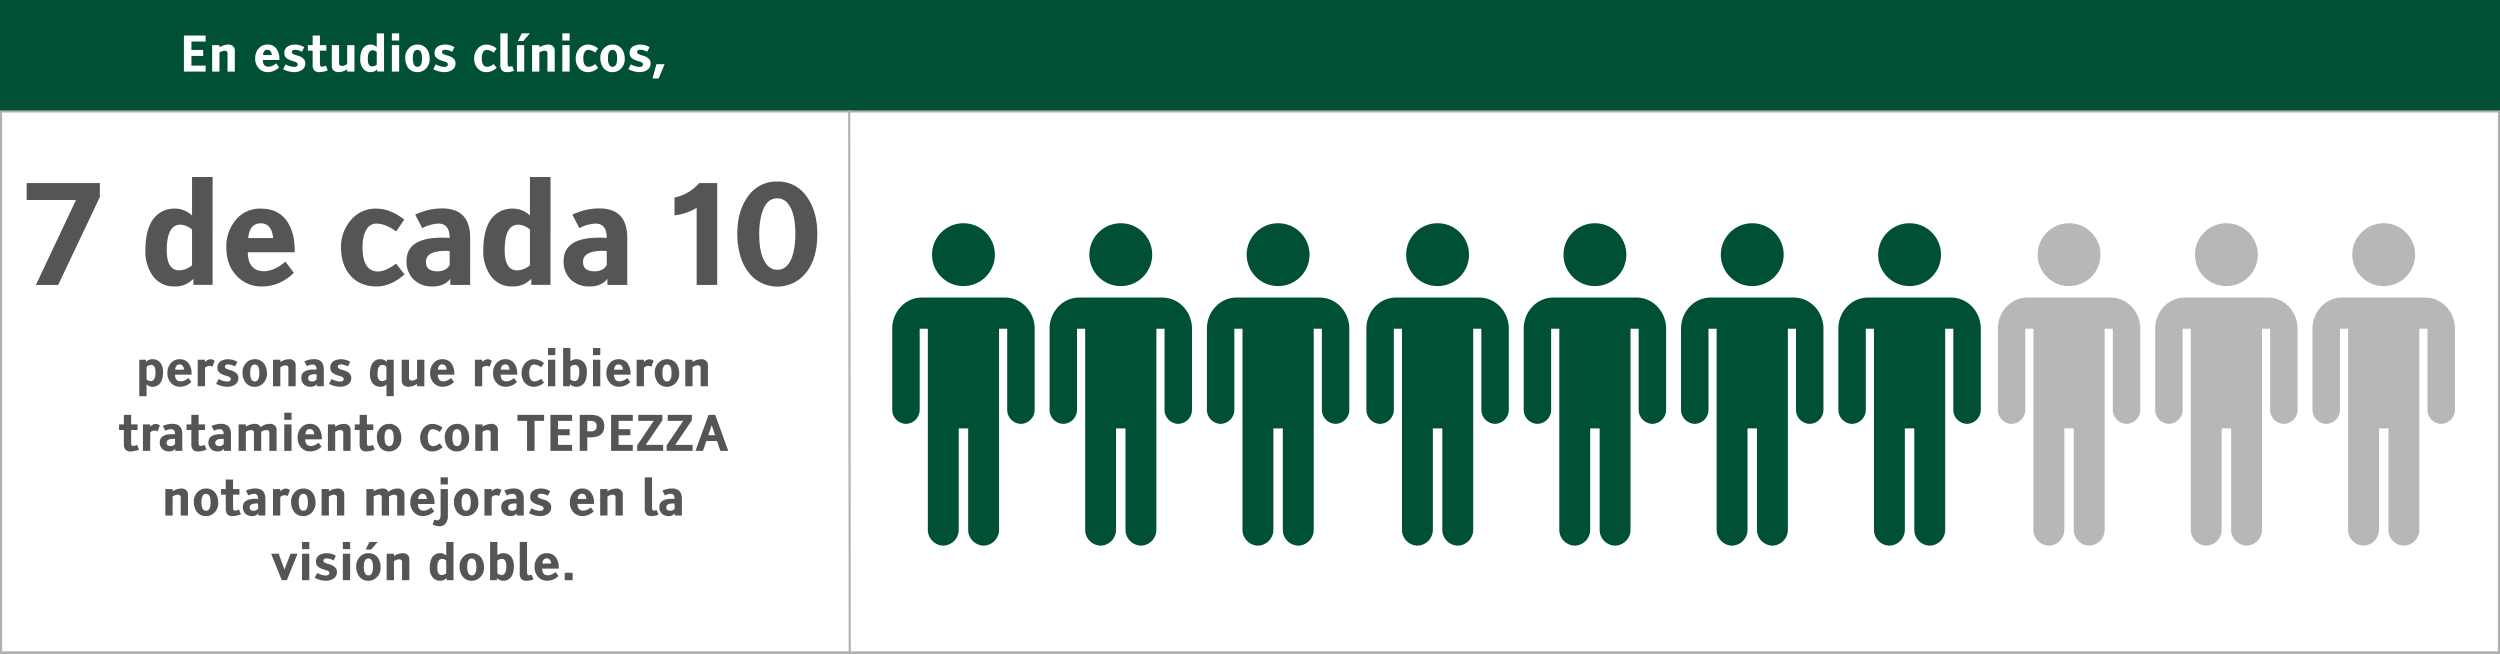
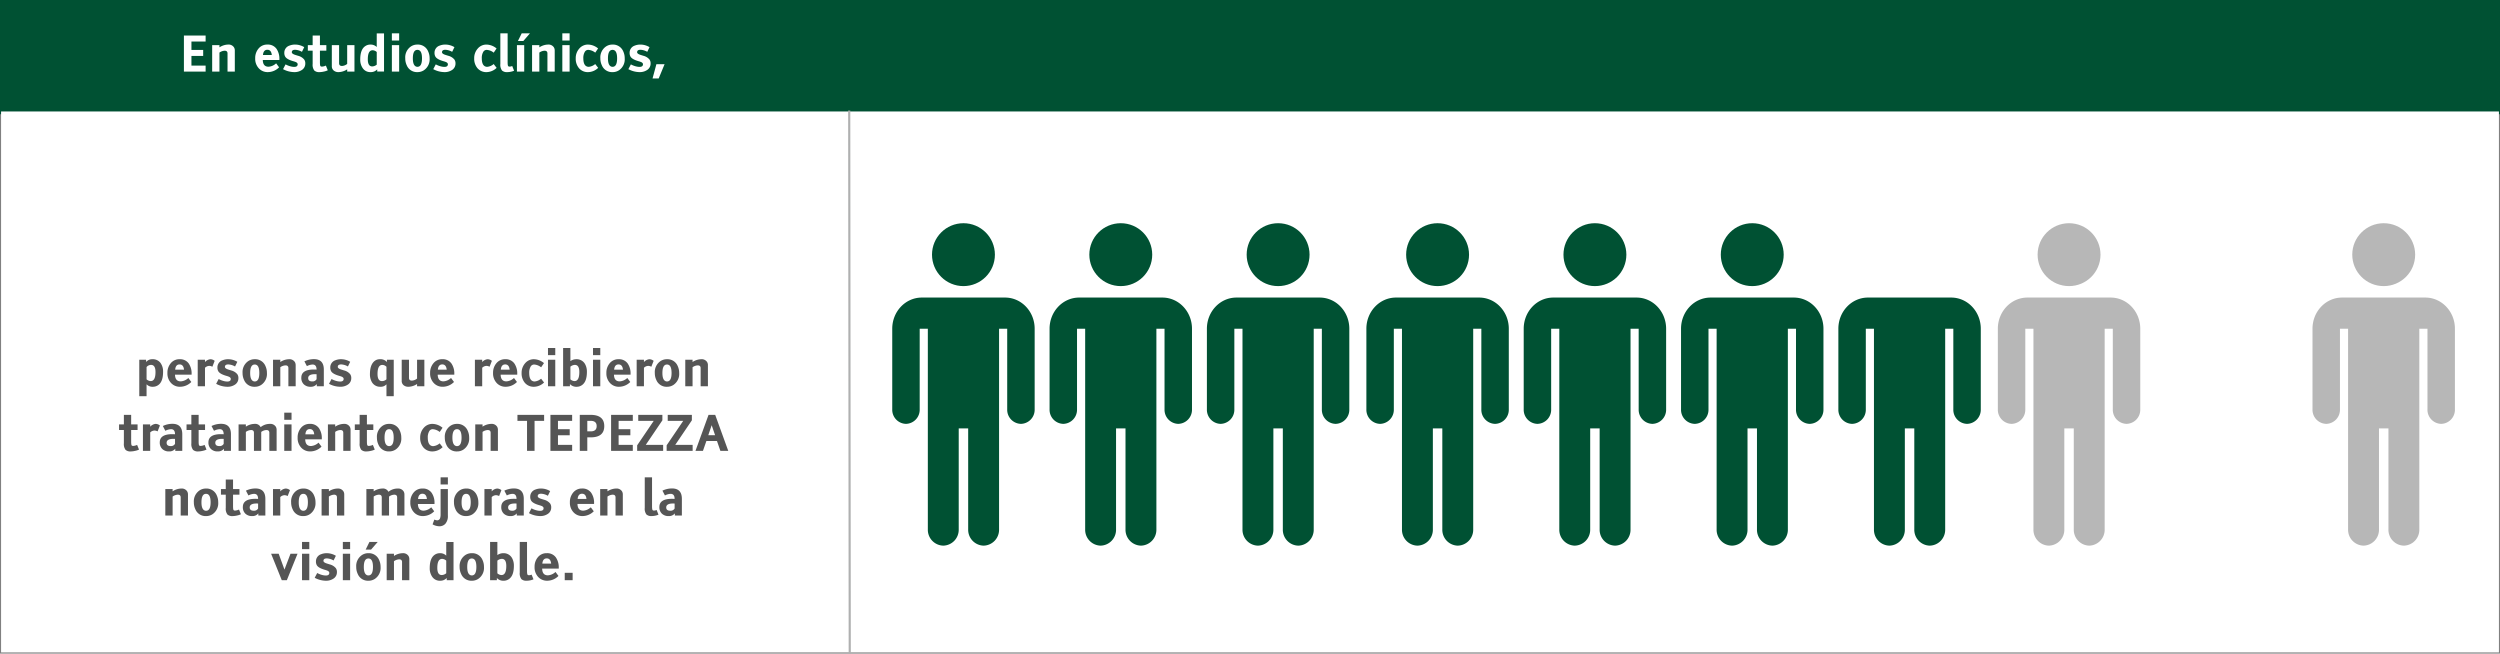
<svg xmlns="http://www.w3.org/2000/svg" id="Group_2872" data-name="Group 2872" width="1160" height="303.265" viewBox="0 0 1160 303.265">
  <rect x="0" y="0" width="1160" height="303.265" fill="#808080" stroke="none" />
  <g id="Group_1126" data-name="Group 1126">
    <rect id="Rectangle_171" data-name="Rectangle 171" width="1160" height="53" fill="#005133" />
  </g>
  <g id="Path_337" data-name="Path 337" transform="translate(0 51.22)" fill="#fff">
    <path d="M 1159.5 251.5 L 0.5 251.5 L 0.5 0.5 L 1159.5 0.5 L 1159.5 251.5 Z" stroke="none" />
-     <path d="M 1 1 L 1 251 L 1159 251 L 1159 1 L 1 1 M 0 0 L 1160 0 L 1160 252 L 0 252 L 0 0 Z" stroke="none" fill="#afb0b0" />
  </g>
  <g id="Group_548" data-name="Group 548" transform="translate(394.037 51.784)">
    <path id="Line_8_Copy" data-name="Line 8 Copy" d="M1.248.5l.241,250.98" transform="translate(-1.248 -0.5)" fill="none" stroke="#afb0b0" stroke-linecap="square" stroke-width="1" />
  </g>
  <g id="Group_1128" data-name="Group 1128" transform="translate(414 103.569)">
    <g id="noun_people_1255095" transform="translate(0 0)">
      <g id="Group_1127" data-name="Group 1127">
        <path id="Path_488" data-name="Path 488" d="M54.567,25.3H18.737C11.151,25.3,5,31.773,5,39.756H5v37.45a6.542,6.542,0,0,0,6.369,6.7h0a6.541,6.541,0,0,0,6.369-6.7V39.756h3.778v93.115a7.361,7.361,0,0,0,7.166,7.541h0a7.361,7.361,0,0,0,7.166-7.541V86.01h4.386v46.861a7.361,7.361,0,0,0,7.166,7.541h0a7.361,7.361,0,0,0,7.166-7.541V39.756h3.778v37.45a6.542,6.542,0,0,0,6.369,6.7h0a6.541,6.541,0,0,0,6.369-6.7V39.756h0c0-7.983-6.15-14.454-13.737-14.454H54.567Z" transform="translate(-5 9.198)" fill="#005133" />
        <circle id="Ellipse_210" data-name="Ellipse 210" cx="14.592" cy="14.592" r="14.592" transform="translate(18.45)" fill="#005133" />
      </g>
    </g>
    <g id="noun_people_1255095-2" data-name="noun_people_1255095" transform="translate(73 0)">
      <g id="Group_1127-2" data-name="Group 1127">
        <path id="Path_488-2" data-name="Path 488" d="M54.567,25.3H18.737C11.151,25.3,5,31.773,5,39.756H5v37.45a6.542,6.542,0,0,0,6.369,6.7h0a6.541,6.541,0,0,0,6.369-6.7V39.756h3.778v93.115a7.361,7.361,0,0,0,7.166,7.541h0a7.361,7.361,0,0,0,7.166-7.541V86.01h4.386v46.861a7.361,7.361,0,0,0,7.166,7.541h0a7.361,7.361,0,0,0,7.166-7.541V39.756h3.778v37.45a6.542,6.542,0,0,0,6.369,6.7h0a6.541,6.541,0,0,0,6.369-6.7V39.756h0c0-7.983-6.15-14.454-13.737-14.454H54.567Z" transform="translate(-5 9.198)" fill="#005133" />
        <circle id="Ellipse_210-2" data-name="Ellipse 210" cx="14.592" cy="14.592" r="14.592" transform="translate(18.45)" fill="#005133" />
      </g>
    </g>
    <g id="noun_people_1255095-3" data-name="noun_people_1255095" transform="translate(146 0)">
      <g id="Group_1127-3" data-name="Group 1127">
        <path id="Path_488-3" data-name="Path 488" d="M54.567,25.3H18.737C11.151,25.3,5,31.773,5,39.756H5v37.45a6.542,6.542,0,0,0,6.369,6.7h0a6.541,6.541,0,0,0,6.369-6.7V39.756h3.778v93.115a7.361,7.361,0,0,0,7.166,7.541h0a7.361,7.361,0,0,0,7.166-7.541V86.01h4.386v46.861a7.361,7.361,0,0,0,7.166,7.541h0a7.361,7.361,0,0,0,7.166-7.541V39.756h3.778v37.45a6.542,6.542,0,0,0,6.369,6.7h0a6.541,6.541,0,0,0,6.369-6.7V39.756h0c0-7.983-6.15-14.454-13.737-14.454H54.567Z" transform="translate(-5 9.198)" fill="#005133" />
        <circle id="Ellipse_210-3" data-name="Ellipse 210" cx="14.592" cy="14.592" r="14.592" transform="translate(18.45)" fill="#005133" />
      </g>
    </g>
    <g id="noun_people_1255095-4" data-name="noun_people_1255095" transform="translate(220 0)">
      <g id="Group_1127-4" data-name="Group 1127">
        <path id="Path_488-4" data-name="Path 488" d="M54.567,25.3H18.737C11.151,25.3,5,31.773,5,39.756H5v37.45a6.542,6.542,0,0,0,6.369,6.7h0a6.541,6.541,0,0,0,6.369-6.7V39.756h3.778v93.115a7.361,7.361,0,0,0,7.166,7.541h0a7.361,7.361,0,0,0,7.166-7.541V86.01h4.386v46.861a7.361,7.361,0,0,0,7.166,7.541h0a7.361,7.361,0,0,0,7.166-7.541V39.756h3.778v37.45a6.542,6.542,0,0,0,6.369,6.7h0a6.541,6.541,0,0,0,6.369-6.7V39.756h0c0-7.983-6.15-14.454-13.737-14.454H54.567Z" transform="translate(-5 9.198)" fill="#005133" />
        <circle id="Ellipse_210-4" data-name="Ellipse 210" cx="14.592" cy="14.592" r="14.592" transform="translate(18.45)" fill="#005133" />
      </g>
    </g>
    <g id="noun_people_1255095-5" data-name="noun_people_1255095" transform="translate(293 0)">
      <g id="Group_1127-5" data-name="Group 1127">
        <path id="Path_488-5" data-name="Path 488" d="M54.567,25.3H18.737C11.151,25.3,5,31.773,5,39.756H5v37.45a6.542,6.542,0,0,0,6.369,6.7h0a6.541,6.541,0,0,0,6.369-6.7V39.756h3.778v93.115a7.361,7.361,0,0,0,7.166,7.541h0a7.361,7.361,0,0,0,7.166-7.541V86.01h4.386v46.861a7.361,7.361,0,0,0,7.166,7.541h0a7.361,7.361,0,0,0,7.166-7.541V39.756h3.778v37.45a6.542,6.542,0,0,0,6.369,6.7h0a6.541,6.541,0,0,0,6.369-6.7V39.756h0c0-7.983-6.15-14.454-13.737-14.454H54.567Z" transform="translate(-5 9.198)" fill="#005133" />
        <circle id="Ellipse_210-5" data-name="Ellipse 210" cx="14.592" cy="14.592" r="14.592" transform="translate(18.45)" fill="#005133" />
      </g>
    </g>
    <g id="noun_people_1255095-6" data-name="noun_people_1255095" transform="translate(366 0)">
      <g id="Group_1127-6" data-name="Group 1127">
        <path id="Path_488-6" data-name="Path 488" d="M54.567,25.3H18.737C11.151,25.3,5,31.773,5,39.756H5v37.45a6.542,6.542,0,0,0,6.369,6.7h0a6.541,6.541,0,0,0,6.369-6.7V39.756h3.778v93.115a7.361,7.361,0,0,0,7.166,7.541h0a7.361,7.361,0,0,0,7.166-7.541V86.01h4.386v46.861a7.361,7.361,0,0,0,7.166,7.541h0a7.361,7.361,0,0,0,7.166-7.541V39.756h3.778v37.45a6.542,6.542,0,0,0,6.369,6.7h0a6.541,6.541,0,0,0,6.369-6.7V39.756h0c0-7.983-6.15-14.454-13.737-14.454H54.567Z" transform="translate(-5 9.198)" fill="#005133" />
        <circle id="Ellipse_210-6" data-name="Ellipse 210" cx="14.592" cy="14.592" r="14.592" transform="translate(18.45)" fill="#005133" />
      </g>
    </g>
    <g id="noun_people_1255095-7" data-name="noun_people_1255095" transform="translate(439 0)">
      <g id="Group_1127-7" data-name="Group 1127">
        <path id="Path_488-7" data-name="Path 488" d="M54.567,25.3H18.737C11.151,25.3,5,31.773,5,39.756H5v37.45a6.542,6.542,0,0,0,6.369,6.7h0a6.541,6.541,0,0,0,6.369-6.7V39.756h3.778v93.115a7.361,7.361,0,0,0,7.166,7.541h0a7.361,7.361,0,0,0,7.166-7.541V86.01h4.386v46.861a7.361,7.361,0,0,0,7.166,7.541h0a7.361,7.361,0,0,0,7.166-7.541V39.756h3.778v37.45a6.542,6.542,0,0,0,6.369,6.7h0a6.541,6.541,0,0,0,6.369-6.7V39.756h0c0-7.983-6.15-14.454-13.737-14.454H54.567Z" transform="translate(-5 9.198)" fill="#005133" />
-         <circle id="Ellipse_210-7" data-name="Ellipse 210" cx="14.592" cy="14.592" r="14.592" transform="translate(18.45)" fill="#005133" />
      </g>
    </g>
    <g id="noun_people_1255095-8" data-name="noun_people_1255095" transform="translate(513 0)">
      <g id="Group_1127-8" data-name="Group 1127">
        <path id="Path_488-8" data-name="Path 488" d="M54.567,25.3H18.737C11.151,25.3,5,31.773,5,39.756H5v37.45a6.542,6.542,0,0,0,6.369,6.7h0a6.541,6.541,0,0,0,6.369-6.7V39.756h3.778v93.115a7.361,7.361,0,0,0,7.166,7.541h0a7.361,7.361,0,0,0,7.166-7.541V86.01h4.386v46.861a7.361,7.361,0,0,0,7.166,7.541h0a7.361,7.361,0,0,0,7.166-7.541V39.756h3.778v37.45a6.542,6.542,0,0,0,6.369,6.7h0a6.541,6.541,0,0,0,6.369-6.7V39.756h0c0-7.983-6.15-14.454-13.737-14.454H54.567Z" transform="translate(-5 9.198)" fill="rgba(51,51,51,0.35)" />
        <circle id="Ellipse_210-8" data-name="Ellipse 210" cx="14.592" cy="14.592" r="14.592" transform="translate(18.45)" fill="rgba(51,51,51,0.35)" />
      </g>
    </g>
    <g id="noun_people_1255095-9" data-name="noun_people_1255095" transform="translate(586 0)">
      <g id="Group_1127-9" data-name="Group 1127">
-         <path id="Path_488-9" data-name="Path 488" d="M54.567,25.3H18.737C11.151,25.3,5,31.773,5,39.756H5v37.45a6.542,6.542,0,0,0,6.369,6.7h0a6.541,6.541,0,0,0,6.369-6.7V39.756h3.778v93.115a7.361,7.361,0,0,0,7.166,7.541h0a7.361,7.361,0,0,0,7.166-7.541V86.01h4.386v46.861a7.361,7.361,0,0,0,7.166,7.541h0a7.361,7.361,0,0,0,7.166-7.541V39.756h3.778v37.45a6.542,6.542,0,0,0,6.369,6.7h0a6.541,6.541,0,0,0,6.369-6.7V39.756h0c0-7.983-6.15-14.454-13.737-14.454H54.567Z" transform="translate(-5 9.198)" fill="rgba(51,51,51,0.35)" />
-         <circle id="Ellipse_210-9" data-name="Ellipse 210" cx="14.592" cy="14.592" r="14.592" transform="translate(18.45)" fill="rgba(51,51,51,0.35)" />
-       </g>
+         </g>
    </g>
    <g id="noun_people_1255095-10" data-name="noun_people_1255095" transform="translate(659 0)">
      <g id="Group_1127-10" data-name="Group 1127">
        <path id="Path_488-10" data-name="Path 488" d="M54.567,25.3H18.737C11.151,25.3,5,31.773,5,39.756H5v37.45a6.542,6.542,0,0,0,6.369,6.7h0a6.541,6.541,0,0,0,6.369-6.7V39.756h3.778v93.115a7.361,7.361,0,0,0,7.166,7.541h0a7.361,7.361,0,0,0,7.166-7.541V86.01h4.386v46.861a7.361,7.361,0,0,0,7.166,7.541h0a7.361,7.361,0,0,0,7.166-7.541V39.756h3.778v37.45a6.542,6.542,0,0,0,6.369,6.7h0a6.541,6.541,0,0,0,6.369-6.7V39.756h0c0-7.983-6.15-14.454-13.737-14.454H54.567Z" transform="translate(-5 9.198)" fill="rgba(51,51,51,0.35)" />
        <circle id="Ellipse_210-10" data-name="Ellipse 210" cx="14.592" cy="14.592" r="14.592" transform="translate(18.45)" fill="rgba(51,51,51,0.35)" />
      </g>
    </g>
  </g>
  <g id="Group_15472" data-name="Group 15472" transform="translate(-140.5 -6160.977)">
    <path id="Path_6931" data-name="Path 6931" d="M22.507,9.094V14.8a3.027,3.027,0,0,0,1.909.809q2.235,0,2.235-4.2,0-3.313-2.066-3.313A2.747,2.747,0,0,0,22.507,9.094Zm0,8.007v5.525h-3.38V5.714h3.156V6.758A3.646,3.646,0,0,1,25.2,5.467a4.439,4.439,0,0,1,3.751,1.685,6.738,6.738,0,0,1,1.213,4.189q0,4.739-2.426,6.244a4.228,4.228,0,0,1-2.269.663A3.766,3.766,0,0,1,22.507,17.1Zm13.274-6.794h4.1q-.258-2.426-2.055-2.426Q36.006,7.881,35.781,10.307ZM41.89,14.17l1.381,1.853a7.4,7.4,0,0,1-5.222,2.224,5.512,5.512,0,0,1-4.122-1.685,6.444,6.444,0,0,1-1.741-4.717,6.751,6.751,0,0,1,1.539-4.515,5.107,5.107,0,0,1,4.1-1.864,4.9,4.9,0,0,1,4.256,1.988,8.137,8.137,0,0,1,1.325,4.84v.337H35.7q.067,3.111,2.673,3.111A5.64,5.64,0,0,0,41.89,14.17Zm7.727-4.739V18h-3.38V5.714h3.38V6.781a3.787,3.787,0,0,1,2.549-1.314,3.252,3.252,0,0,1,1.943.752L53.042,8.948A3.36,3.36,0,0,0,51.6,8.555,2.953,2.953,0,0,0,49.617,9.431Zm5.177,7.446,1.168-2.224a9.753,9.753,0,0,0,2.774,1.033,6.415,6.415,0,0,0,1.224.135q1.617,0,1.617-1.213,0-.6-.775-.988a9.138,9.138,0,0,0-1.292-.438q-3-.865-3.729-2.145a3.335,3.335,0,0,1-.4-1.718,3.46,3.46,0,0,1,2.4-3.38,7.006,7.006,0,0,1,2.662-.472,8.232,8.232,0,0,1,4.178,1.2L63.565,8.836a6.942,6.942,0,0,0-3.122-.955q-1.583,0-1.583,1.134,0,.741,1.606,1.247l1.336.416a5.382,5.382,0,0,1,2.808,1.741,3.046,3.046,0,0,1,.505,1.831,3.467,3.467,0,0,1-1.651,3.043,6.1,6.1,0,0,1-3.47.955A11.18,11.18,0,0,1,54.794,16.877ZM72.7,5.467a5.12,5.12,0,0,1,4.953,3.122,7.543,7.543,0,0,1,.7,3.268,6.112,6.112,0,0,1-2.7,5.559,5.338,5.338,0,0,1-2.954.831,5.1,5.1,0,0,1-4.941-3.133,7.37,7.37,0,0,1-.708-3.257,6.112,6.112,0,0,1,2.7-5.559A5.338,5.338,0,0,1,72.7,5.467Zm0,2.459q-2.123,0-2.123,3.931,0,2.639,1,3.5a1.644,1.644,0,0,0,1.123.427q2.123,0,2.123-3.931T72.7,7.926Zm18.991.3V18h-3.38V9.6q0-1.28-1.348-1.28a4.514,4.514,0,0,0-2.4.865V18h-3.38V5.714h3.38V6.758a7.584,7.584,0,0,1,4.021-1.292,2.952,2.952,0,0,1,2.74,1.325A2.74,2.74,0,0,1,91.686,8.229Zm5.211.449L95.74,6.455a10.3,10.3,0,0,1,4.414-1.022q4.6,0,4.6,4.84V18H101.5V16.989a3.45,3.45,0,0,1-2.886,1.258,4.335,4.335,0,0,1-3.128-1.123,4.058,4.058,0,0,1-1.174-3.077q0-3.807,5.806-3.807.7,0,1.269.045,0-2.358-1.853-2.358A6.124,6.124,0,0,0,96.9,8.679Zm4.492,6.053V12.441a6.339,6.339,0,0,0-.674-.034q-3.223,0-3.223,1.819,0,1.539,1.9,1.539A2.12,2.12,0,0,0,101.389,14.732Zm5.772,2.145,1.168-2.224a9.753,9.753,0,0,0,2.774,1.033,6.415,6.415,0,0,0,1.224.135q1.617,0,1.617-1.213,0-.6-.775-.988a9.138,9.138,0,0,0-1.292-.438q-3-.865-3.729-2.145a3.335,3.335,0,0,1-.4-1.718,3.46,3.46,0,0,1,2.4-3.38,7.006,7.006,0,0,1,2.662-.472,8.232,8.232,0,0,1,4.178,1.2l-1.056,2.167a6.942,6.942,0,0,0-3.122-.955q-1.583,0-1.583,1.134,0,.741,1.606,1.247l1.336.416a5.382,5.382,0,0,1,2.808,1.741,3.046,3.046,0,0,1,.505,1.831,3.467,3.467,0,0,1-1.651,3.043,6.1,6.1,0,0,1-3.47.955A11.18,11.18,0,0,1,107.162,16.877Zm26.65-2.089V8.971a2.755,2.755,0,0,0-1.909-.865q-2.235,0-2.235,4.2,0,3.313,2.066,3.313A3.047,3.047,0,0,0,133.812,14.788Zm.225-8.03V5.714h3.156V22.627h-3.38V17.1a3.529,3.529,0,0,1-2.875,1.146,4.349,4.349,0,0,1-4.088-2.549,7.1,7.1,0,0,1-.7-3.324q0-4.369,2.156-6.087a3.82,3.82,0,0,1,2.448-.82A4.009,4.009,0,0,1,134.036,6.758Zm6.851,8.726V5.714h3.38v8.4q0,1.28,1.348,1.28a4.211,4.211,0,0,0,2.4-.955V5.714h3.38V18h-3.38V16.956A7.584,7.584,0,0,1,144,18.247a3.325,3.325,0,0,1-2.19-.7A2.524,2.524,0,0,1,140.887,15.484Zm16.778-5.177h4.1q-.258-2.426-2.055-2.426Q157.89,7.881,157.665,10.307Zm6.109,3.863,1.381,1.853a7.4,7.4,0,0,1-5.222,2.224,5.512,5.512,0,0,1-4.122-1.685,6.444,6.444,0,0,1-1.741-4.717,6.751,6.751,0,0,1,1.539-4.515,5.107,5.107,0,0,1,4.1-1.864,4.9,4.9,0,0,1,4.256,1.988,8.137,8.137,0,0,1,1.325,4.84v.337h-7.7q.067,3.111,2.673,3.111A5.64,5.64,0,0,0,163.775,14.17ZM178.24,9.431V18h-3.38V5.714h3.38V6.781a3.787,3.787,0,0,1,2.549-1.314,3.252,3.252,0,0,1,1.943.752l-1.067,2.729a3.361,3.361,0,0,0-1.437-.393A2.953,2.953,0,0,0,178.24,9.431Zm8.636.876h4.1q-.258-2.426-2.055-2.426Q187.1,7.881,186.876,10.307Zm6.109,3.863,1.381,1.853a7.4,7.4,0,0,1-5.222,2.224,5.512,5.512,0,0,1-4.122-1.685,6.444,6.444,0,0,1-1.741-4.717,6.751,6.751,0,0,1,1.539-4.515,5.107,5.107,0,0,1,4.1-1.864,4.9,4.9,0,0,1,4.256,1.988,8.137,8.137,0,0,1,1.325,4.84v.337h-7.7q.067,3.111,2.673,3.111A5.64,5.64,0,0,0,192.985,14.17Zm12.578.326,1.381,1.774a6.922,6.922,0,0,1-4.6,1.977,5.365,5.365,0,0,1-4.346-1.875,6.754,6.754,0,0,1-1.471-4.515,6.628,6.628,0,0,1,1.634-4.526,5.252,5.252,0,0,1,4.127-1.864,7.521,7.521,0,0,1,4.616,1.8l-1.325,1.954a5.709,5.709,0,0,0-3.212-1.292,1.821,1.821,0,0,0-1.64.943,5.482,5.482,0,0,0-.674,2.987q0,2.572,1.134,3.481a2.194,2.194,0,0,0,1.415.449A5.351,5.351,0,0,0,205.563,14.5Zm6.581-8.782V18h-3.38V5.714Zm0-2.134h-3.38V.256h3.38Zm7.019,5.346V14.8a3.027,3.027,0,0,0,1.909.809q2.235,0,2.235-4.2,0-3.313-2.066-3.313A3.408,3.408,0,0,0,219.163,8.926Zm-.225,8.063V18h-3.156V.256h3.38V6.343a4.818,4.818,0,0,1,2.819-.876,4.411,4.411,0,0,1,4.167,2.617,7.131,7.131,0,0,1,.674,3.257q0,4.661-2.4,6.21a4.151,4.151,0,0,1-2.313.7A4.068,4.068,0,0,1,218.939,16.989ZM233.033,5.714V18h-3.38V5.714Zm0-2.134h-3.38V.256h3.38Zm6.424,6.727h4.1Q243.3,7.881,241.5,7.881,239.681,7.881,239.457,10.307Zm6.109,3.863,1.381,1.853a7.4,7.4,0,0,1-5.222,2.224,5.512,5.512,0,0,1-4.122-1.685,6.444,6.444,0,0,1-1.741-4.717A6.751,6.751,0,0,1,237.4,7.331a5.107,5.107,0,0,1,4.1-1.864,4.9,4.9,0,0,1,4.256,1.988,8.137,8.137,0,0,1,1.325,4.84v.337h-7.7q.067,3.111,2.673,3.111A5.64,5.64,0,0,0,245.566,14.17Zm7.727-4.739V18h-3.38V5.714h3.38V6.781a3.787,3.787,0,0,1,2.549-1.314,3.252,3.252,0,0,1,1.943.752l-1.067,2.729a3.361,3.361,0,0,0-1.437-.393A2.953,2.953,0,0,0,253.293,9.431Zm10.691-3.964a5.12,5.12,0,0,1,4.953,3.122,7.543,7.543,0,0,1,.7,3.268,6.112,6.112,0,0,1-2.7,5.559,5.338,5.338,0,0,1-2.954.831,5.1,5.1,0,0,1-4.941-3.133,7.37,7.37,0,0,1-.708-3.257,6.112,6.112,0,0,1,2.7-5.559A5.338,5.338,0,0,1,263.984,5.467Zm0,2.459q-2.123,0-2.123,3.931,0,2.639,1,3.5a1.644,1.644,0,0,0,1.123.427q2.123,0,2.123-3.931T263.984,7.926Zm18.991.3V18h-3.38V9.6q0-1.28-1.348-1.28a4.514,4.514,0,0,0-2.4.865V18h-3.38V5.714h3.38V6.758a7.584,7.584,0,0,1,4.021-1.292,2.952,2.952,0,0,1,2.74,1.325A2.74,2.74,0,0,1,282.975,8.229ZM18.121,45.215,19,47.394a7.057,7.057,0,0,1-1.842.6,9.29,9.29,0,0,1-1.932.258,3.337,3.337,0,0,1-2.471-.741,4.411,4.411,0,0,1-.775-3.032V38.3H9.743V35.714h2.235V31.278h3.38v4.436h2.976V38.3H15.358v5.357q0,1.595.281,1.842a1.026,1.026,0,0,0,.708.191A4.956,4.956,0,0,0,18.121,45.215ZM24.2,39.431V48h-3.38V35.714H24.2v1.067a3.787,3.787,0,0,1,2.549-1.314,3.252,3.252,0,0,1,1.943.752l-1.067,2.729a3.361,3.361,0,0,0-1.437-.393A2.953,2.953,0,0,0,24.2,39.431Zm7.019-.752-1.157-2.224a10.3,10.3,0,0,1,4.414-1.022q4.6,0,4.6,4.84V48H35.82V46.989a3.45,3.45,0,0,1-2.886,1.258,4.335,4.335,0,0,1-3.128-1.123,4.058,4.058,0,0,1-1.174-3.077q0-3.807,5.806-3.807.7,0,1.269.045,0-2.358-1.853-2.358A6.124,6.124,0,0,0,31.216,38.679Zm4.492,6.053V42.441a6.339,6.339,0,0,0-.674-.034q-3.223,0-3.223,1.819,0,1.539,1.9,1.539A2.12,2.12,0,0,0,35.708,44.732Zm13.724.483.876,2.179a7.057,7.057,0,0,1-1.842.6,9.29,9.29,0,0,1-1.932.258,3.337,3.337,0,0,1-2.471-.741,4.411,4.411,0,0,1-.775-3.032V38.3H41.054V35.714h2.235V31.278h3.38v4.436h2.976V38.3H46.669v5.357q0,1.595.281,1.842a1.026,1.026,0,0,0,.708.191A4.956,4.956,0,0,0,49.432,45.215ZM53.8,38.679l-1.157-2.224a10.3,10.3,0,0,1,4.414-1.022q4.6,0,4.6,4.84V48H58.4V46.989a3.45,3.45,0,0,1-2.886,1.258,4.335,4.335,0,0,1-3.128-1.123,4.058,4.058,0,0,1-1.174-3.077q0-3.807,5.806-3.807.7,0,1.269.045,0-2.358-1.853-2.358A6.124,6.124,0,0,0,53.8,38.679Zm4.492,6.053V42.441a6.339,6.339,0,0,0-.674-.034q-3.223,0-3.223,1.819,0,1.539,1.9,1.539A2.12,2.12,0,0,0,58.292,44.732ZM75.711,39.2V48h-3.38V39.6q0-1.28-1.348-1.28a4.514,4.514,0,0,0-2.4.865V48H65.2V35.714h3.38v1.044A7.584,7.584,0,0,1,72.6,35.467a2.817,2.817,0,0,1,2.841,1.516,6.683,6.683,0,0,1,4.3-1.516,2.983,2.983,0,0,1,2.74,1.325,2.778,2.778,0,0,1,.371,1.438V48h-3.38V39.6q0-1.28-1.348-1.28A4.331,4.331,0,0,0,75.711,39.2Zm14.061-3.481V48h-3.38V35.714Zm0-2.134h-3.38V30.256h3.38ZM96.2,40.307h4.1q-.258-2.426-2.055-2.426Q96.42,37.881,96.2,40.307ZM102.3,44.17l1.381,1.853a7.4,7.4,0,0,1-5.222,2.224,5.512,5.512,0,0,1-4.122-1.685A6.444,6.444,0,0,1,92.6,41.846a6.751,6.751,0,0,1,1.539-4.515,5.107,5.107,0,0,1,4.1-1.864,4.9,4.9,0,0,1,4.256,1.988,8.137,8.137,0,0,1,1.325,4.84v.337h-7.7q.067,3.111,2.673,3.111A5.64,5.64,0,0,0,102.3,44.17Zm14.858-5.941V48h-3.38V39.6q0-1.28-1.348-1.28a4.514,4.514,0,0,0-2.4.865V48h-3.38V35.714h3.38v1.044a7.584,7.584,0,0,1,4.021-1.292,2.952,2.952,0,0,1,2.74,1.325A2.74,2.74,0,0,1,117.163,38.229Zm10.354,6.985.876,2.179a7.057,7.057,0,0,1-1.842.6,9.29,9.29,0,0,1-1.932.258,3.337,3.337,0,0,1-2.471-.741,4.411,4.411,0,0,1-.775-3.032V38.3h-2.235V35.714h2.235V31.278h3.38v4.436h2.976V38.3h-2.976v5.357q0,1.595.281,1.842a1.026,1.026,0,0,0,.708.191A4.956,4.956,0,0,0,127.517,45.215Zm7.536-9.748a5.12,5.12,0,0,1,4.953,3.122,7.543,7.543,0,0,1,.7,3.268,6.112,6.112,0,0,1-2.7,5.559,5.338,5.338,0,0,1-2.954.831,5.1,5.1,0,0,1-4.941-3.133,7.37,7.37,0,0,1-.708-3.257,6.112,6.112,0,0,1,2.7-5.559A5.338,5.338,0,0,1,135.053,35.467Zm0,2.459q-2.123,0-2.123,3.931,0,2.639,1,3.5a1.644,1.644,0,0,0,1.123.427q2.123,0,2.123-3.931T135.053,37.926ZM158.5,44.5l1.381,1.774a6.922,6.922,0,0,1-4.6,1.977,5.365,5.365,0,0,1-4.346-1.875,6.754,6.754,0,0,1-1.471-4.515,6.628,6.628,0,0,1,1.634-4.526,5.252,5.252,0,0,1,4.127-1.864,7.521,7.521,0,0,1,4.616,1.8l-1.325,1.954a5.709,5.709,0,0,0-3.212-1.292,1.821,1.821,0,0,0-1.64.943,5.482,5.482,0,0,0-.674,2.987q0,2.572,1.134,3.481a2.194,2.194,0,0,0,1.415.449A5.351,5.351,0,0,0,158.5,44.5Zm8.041-9.029a5.12,5.12,0,0,1,4.953,3.122,7.543,7.543,0,0,1,.7,3.268,6.112,6.112,0,0,1-2.7,5.559,5.338,5.338,0,0,1-2.954.831,5.1,5.1,0,0,1-4.941-3.133,7.37,7.37,0,0,1-.708-3.257,6.112,6.112,0,0,1,2.7-5.559A5.338,5.338,0,0,1,166.543,35.467Zm0,2.459q-2.123,0-2.123,3.931,0,2.639,1,3.5a1.644,1.644,0,0,0,1.123.427q2.123,0,2.123-3.931T166.543,37.926Zm18.991.3V48h-3.38V39.6q0-1.28-1.348-1.28a4.514,4.514,0,0,0-2.4.865V48h-3.38V35.714h3.38v1.044a7.584,7.584,0,0,1,4.021-1.292,2.952,2.952,0,0,1,2.74,1.325A2.74,2.74,0,0,1,185.534,38.229Zm9.063-4.167V31.278h12.376v2.785h-4.436V48h-3.493V34.063Zm25.381,11.152V48H209.9V31.278h10.074v2.785H213.4v3.886h5.447v2.785H213.4v4.481Zm7.03-11.152v4.874h1.583q2.763,0,2.763-2.437t-2.763-2.437Zm-3.493-2.785H228.5q6.379,0,6.379,5.222t-6.334,5.222h-1.539V48h-3.493Zm24.606,13.937V48H238.047V31.278h10.074v2.785H241.54v3.886h5.447v2.785H241.54v4.481Zm2.527-11.152V31.278h11.2v2.538l-7.715,11.4H262.2V48H250.143V45.417l7.693-11.354Zm13.679,0V31.278h11.2v2.538l-7.715,11.4h8.075V48H263.821V45.417l7.693-11.354Zm21.978,6.66-1.583-4.638-1.583,4.638Zm.876,2.7h-4.919L280.667,48H277.2l6.064-16.722h3.088L292.414,48h-3.65ZM41.722,68.229V78h-3.38V69.6q0-1.28-1.348-1.28a4.514,4.514,0,0,0-2.4.865V78H31.21V65.714h3.38v1.044a7.584,7.584,0,0,1,4.021-1.292,2.952,2.952,0,0,1,2.74,1.325A2.74,2.74,0,0,1,41.722,68.229ZM50.1,65.467a5.12,5.12,0,0,1,4.953,3.122,7.543,7.543,0,0,1,.7,3.268,6.112,6.112,0,0,1-2.7,5.559,5.338,5.338,0,0,1-2.954.831,5.1,5.1,0,0,1-4.941-3.133,7.37,7.37,0,0,1-.708-3.257,6.112,6.112,0,0,1,2.7-5.559A5.338,5.338,0,0,1,50.1,65.467Zm0,2.459q-2.123,0-2.123,3.931,0,2.639,1,3.5a1.644,1.644,0,0,0,1.123.427q2.123,0,2.123-3.931T50.1,67.926Zm15.3,7.289.876,2.179a7.057,7.057,0,0,1-1.842.6,9.29,9.29,0,0,1-1.932.258,3.337,3.337,0,0,1-2.471-.741,4.411,4.411,0,0,1-.775-3.032V68.3H57.018V65.714h2.235V61.278h3.38v4.436h2.976V68.3H62.633v5.357q0,1.595.281,1.842a1.026,1.026,0,0,0,.708.191A4.956,4.956,0,0,0,65.4,75.215Zm4.369-6.536-1.157-2.224a10.3,10.3,0,0,1,4.414-1.022q4.6,0,4.6,4.84V78H74.369V76.989a3.45,3.45,0,0,1-2.886,1.258,4.335,4.335,0,0,1-3.128-1.123,4.058,4.058,0,0,1-1.174-3.077q0-3.807,5.806-3.807.7,0,1.269.045,0-2.358-1.853-2.358A6.124,6.124,0,0,0,69.764,68.679Zm4.492,6.053V72.441a6.339,6.339,0,0,0-.674-.034q-3.223,0-3.223,1.819,0,1.539,1.9,1.539A2.12,2.12,0,0,0,74.257,74.732Zm10.287-5.3V78h-3.38V65.714h3.38v1.067a3.787,3.787,0,0,1,2.549-1.314,3.252,3.252,0,0,1,1.943.752l-1.067,2.729a3.36,3.36,0,0,0-1.437-.393A2.953,2.953,0,0,0,84.544,69.431Zm10.691-3.964a5.12,5.12,0,0,1,4.953,3.122,7.543,7.543,0,0,1,.7,3.268,6.112,6.112,0,0,1-2.7,5.559,5.338,5.338,0,0,1-2.954.831,5.1,5.1,0,0,1-4.941-3.133,7.37,7.37,0,0,1-.708-3.257,6.112,6.112,0,0,1,2.7-5.559A5.338,5.338,0,0,1,95.235,65.467Zm0,2.459q-2.123,0-2.123,3.931,0,2.639,1,3.5a1.644,1.644,0,0,0,1.123.427q2.123,0,2.123-3.931T95.235,67.926Zm18.991.3V78h-3.38V69.6q0-1.28-1.348-1.28a4.514,4.514,0,0,0-2.4.865V78h-3.38V65.714h3.38v1.044a7.584,7.584,0,0,1,4.021-1.292,2.952,2.952,0,0,1,2.74,1.325A2.74,2.74,0,0,1,114.226,68.229Zm20.788.966V78h-3.38V69.6q0-1.28-1.348-1.28a4.514,4.514,0,0,0-2.4.865V78H124.5V65.714h3.38v1.044a7.584,7.584,0,0,1,4.021-1.292,2.817,2.817,0,0,1,2.841,1.516,6.683,6.683,0,0,1,4.3-1.516,2.983,2.983,0,0,1,2.74,1.325,2.778,2.778,0,0,1,.371,1.438V78h-3.38V69.6q0-1.28-1.348-1.28A4.331,4.331,0,0,0,135.013,69.2Zm13.465,1.112h4.1q-.258-2.426-2.055-2.426Q148.7,67.881,148.479,70.307Zm6.109,3.863,1.381,1.853a7.4,7.4,0,0,1-5.222,2.224,5.512,5.512,0,0,1-4.122-1.685,6.444,6.444,0,0,1-1.741-4.717,6.751,6.751,0,0,1,1.539-4.515,5.107,5.107,0,0,1,4.1-1.864,4.9,4.9,0,0,1,4.256,1.988,8.137,8.137,0,0,1,1.325,4.84v.337h-7.7q.067,3.111,2.673,3.111A5.64,5.64,0,0,0,154.588,74.17Zm1.438,5.694a3.3,3.3,0,0,0,1.28.348,1.389,1.389,0,0,0,1.4-1,5.786,5.786,0,0,0,.225-1.875V65.714h3.38V77.966a5.468,5.468,0,0,1-1.19,3.875,3.689,3.689,0,0,1-2.819,1.134,6.619,6.619,0,0,1-3.088-.887Zm6.289-16.284h-3.38V60.256h3.38Zm8.479,1.887a5.12,5.12,0,0,1,4.953,3.122,7.543,7.543,0,0,1,.7,3.268,6.112,6.112,0,0,1-2.7,5.559,5.338,5.338,0,0,1-2.954.831,5.1,5.1,0,0,1-4.941-3.133,7.37,7.37,0,0,1-.708-3.257,6.112,6.112,0,0,1,2.7-5.559A5.338,5.338,0,0,1,170.794,65.467Zm0,2.459q-2.123,0-2.123,3.931,0,2.639,1,3.5a1.644,1.644,0,0,0,1.123.427q2.123,0,2.123-3.931T170.794,67.926Zm11.859,1.5V78h-3.38V65.714h3.38v1.067a3.787,3.787,0,0,1,2.549-1.314,3.252,3.252,0,0,1,1.943.752l-1.067,2.729a3.36,3.36,0,0,0-1.437-.393A2.953,2.953,0,0,0,182.653,69.431Zm7.019-.752-1.157-2.224a10.3,10.3,0,0,1,4.414-1.022q4.6,0,4.6,4.84V78h-3.257V76.989a3.45,3.45,0,0,1-2.886,1.258,4.335,4.335,0,0,1-3.128-1.123,4.057,4.057,0,0,1-1.174-3.077q0-3.807,5.806-3.807.7,0,1.269.045,0-2.358-1.853-2.358A6.124,6.124,0,0,0,189.672,68.679Zm4.492,6.053V72.441a6.339,6.339,0,0,0-.674-.034q-3.223,0-3.223,1.819,0,1.539,1.9,1.539A2.12,2.12,0,0,0,194.164,74.732Zm5.772,2.145,1.168-2.224a9.753,9.753,0,0,0,2.774,1.033,6.415,6.415,0,0,0,1.224.135q1.617,0,1.617-1.213,0-.6-.775-.988a9.138,9.138,0,0,0-1.292-.438q-3-.865-3.729-2.145a3.335,3.335,0,0,1-.4-1.718,3.46,3.46,0,0,1,2.4-3.38,7.006,7.006,0,0,1,2.662-.472,8.232,8.232,0,0,1,4.178,1.2l-1.056,2.167a6.942,6.942,0,0,0-3.122-.955q-1.583,0-1.583,1.134,0,.741,1.606,1.247l1.336.416a5.383,5.383,0,0,1,2.808,1.741,3.046,3.046,0,0,1,.505,1.831,3.467,3.467,0,0,1-1.651,3.043,6.1,6.1,0,0,1-3.47.955A11.18,11.18,0,0,1,199.937,76.877Zm22.584-6.57h4.1q-.258-2.426-2.055-2.426Q222.746,67.881,222.521,70.307Zm6.109,3.863,1.381,1.853a7.4,7.4,0,0,1-5.222,2.224,5.512,5.512,0,0,1-4.122-1.685,6.444,6.444,0,0,1-1.741-4.717,6.751,6.751,0,0,1,1.539-4.515,5.107,5.107,0,0,1,4.1-1.864,4.9,4.9,0,0,1,4.256,1.988,8.137,8.137,0,0,1,1.325,4.84v.337h-7.7q.067,3.111,2.673,3.111A5.64,5.64,0,0,0,228.631,74.17Zm14.858-5.941V78h-3.38V69.6q0-1.28-1.348-1.28a4.514,4.514,0,0,0-2.4.865V78h-3.38V65.714h3.38v1.044a7.584,7.584,0,0,1,4.021-1.292,2.952,2.952,0,0,1,2.74,1.325A2.74,2.74,0,0,1,243.489,68.229Zm15.678,7.176.876,2.2a8.525,8.525,0,0,1-3.122.64,3.4,3.4,0,0,1-2.471-.73,4.361,4.361,0,0,1-.786-3.043V60.256h3.38v13.4q0,1.595.3,1.853a1.03,1.03,0,0,0,.685.18A3.006,3.006,0,0,0,259.166,75.406Zm3.863-6.727-1.157-2.224a10.3,10.3,0,0,1,4.414-1.022q4.6,0,4.6,4.84V78h-3.257V76.989a3.45,3.45,0,0,1-2.886,1.258,4.335,4.335,0,0,1-3.128-1.123,4.058,4.058,0,0,1-1.174-3.077q0-3.807,5.806-3.807.7,0,1.269.045,0-2.358-1.853-2.358A6.124,6.124,0,0,0,263.03,68.679Zm4.492,6.053V72.441a6.339,6.339,0,0,0-.674-.034q-3.223,0-3.223,1.819,0,1.539,1.9,1.539A2.12,2.12,0,0,0,267.522,74.732ZM85.246,108,80.293,95.714h3.515l2.684,7.367,2.8-7.367h3.268L87.593,108ZM98.015,95.714V108h-3.38V95.714Zm0-2.134h-3.38V90.256h3.38Zm2.5,13.3,1.168-2.224a9.753,9.753,0,0,0,2.774,1.033,6.415,6.415,0,0,0,1.224.135q1.617,0,1.617-1.213,0-.6-.775-.988a9.138,9.138,0,0,0-1.292-.438q-3-.865-3.729-2.145a3.335,3.335,0,0,1-.4-1.718,3.46,3.46,0,0,1,2.4-3.38,7.006,7.006,0,0,1,2.662-.472,8.232,8.232,0,0,1,4.178,1.2l-1.056,2.167a6.942,6.942,0,0,0-3.122-.955q-1.583,0-1.583,1.134,0,.741,1.606,1.247l1.336.416a5.382,5.382,0,0,1,2.808,1.741,3.046,3.046,0,0,1,.505,1.831,3.467,3.467,0,0,1-1.651,3.043,6.1,6.1,0,0,1-3.47.955A11.18,11.18,0,0,1,100.519,106.877ZM116.96,95.714V108h-3.38V95.714Zm0-2.134h-3.38V90.256h3.38Zm8.479,1.887a5.12,5.12,0,0,1,4.953,3.122,7.543,7.543,0,0,1,.7,3.268,6.112,6.112,0,0,1-2.7,5.559,5.338,5.338,0,0,1-2.954.831,5.1,5.1,0,0,1-4.941-3.133,7.37,7.37,0,0,1-.708-3.257,6.112,6.112,0,0,1,2.7-5.559A5.338,5.338,0,0,1,125.439,95.467Zm0,2.459q-2.123,0-2.123,3.931,0,2.639,1,3.5a1.644,1.644,0,0,0,1.123.427q2.123,0,2.123-3.931T125.439,97.926Zm1.235-4.133h-2.5l1.741-3.538h3.83Zm17.755,4.436V108h-3.38V99.6q0-1.28-1.348-1.28a4.514,4.514,0,0,0-2.4.865V108h-3.38V95.714h3.38v1.044a7.584,7.584,0,0,1,4.021-1.292,2.952,2.952,0,0,1,2.74,1.325A2.74,2.74,0,0,1,144.43,98.229Zm17.126,6.547V98.915a3.027,3.027,0,0,0-1.909-.809q-2.235,0-2.235,4.2,0,3.3,2.066,3.3A3.476,3.476,0,0,0,161.557,104.777Zm0-8.176V90.278h3.38v17.71h-3.156v-1.011a4.011,4.011,0,0,1-3.1,1.269,4.2,4.2,0,0,1-3.627-1.831,6.805,6.805,0,0,1-1.157-4.043q0-4.694,2.4-6.233a4.2,4.2,0,0,1,2.28-.674A4.024,4.024,0,0,1,161.557,96.6Zm11.859-1.134a5.12,5.12,0,0,1,4.953,3.122,7.543,7.543,0,0,1,.7,3.268,6.112,6.112,0,0,1-2.7,5.559,5.338,5.338,0,0,1-2.954.831,5.1,5.1,0,0,1-4.941-3.133,7.37,7.37,0,0,1-.708-3.257,6.112,6.112,0,0,1,2.7-5.559A5.338,5.338,0,0,1,173.416,95.467Zm0,2.459q-2.123,0-2.123,3.931,0,2.639,1,3.5a1.644,1.644,0,0,0,1.123.427q2.123,0,2.123-3.931T173.416,97.926Zm11.859,1V104.8a3.027,3.027,0,0,0,1.909.809q2.235,0,2.235-4.2,0-3.313-2.066-3.313A3.408,3.408,0,0,0,185.275,98.926Zm-.225,8.063V108H181.9V90.256h3.38v6.087a4.818,4.818,0,0,1,2.819-.876,4.411,4.411,0,0,1,4.167,2.617,7.131,7.131,0,0,1,.674,3.257q0,4.661-2.4,6.21a4.151,4.151,0,0,1-2.313.7A4.068,4.068,0,0,1,185.051,106.989Zm16.116-1.583.876,2.2a8.525,8.525,0,0,1-3.122.64,3.4,3.4,0,0,1-2.471-.73,4.361,4.361,0,0,1-.786-3.043V90.256h3.38v13.4q0,1.595.3,1.853a1.03,1.03,0,0,0,.685.18A3.006,3.006,0,0,0,201.167,105.406Zm4.975-5.1h4.1q-.258-2.426-2.055-2.426Q206.366,97.881,206.142,100.307Zm6.109,3.863,1.381,1.853a7.4,7.4,0,0,1-5.222,2.224,5.512,5.512,0,0,1-4.122-1.685,6.444,6.444,0,0,1-1.741-4.717,6.751,6.751,0,0,1,1.539-4.515,5.107,5.107,0,0,1,4.1-1.864,4.9,4.9,0,0,1,4.256,1.988,8.137,8.137,0,0,1,1.325,4.84v.337h-7.7q.067,3.111,2.673,3.111A5.64,5.64,0,0,0,212.251,104.17ZM220.2,108h-3.661v-3.425H220.2Z" transform="translate(186 6322.191)" fill="#555" />
-     <path id="Path_6932" data-name="Path 6932" d="M12.874,2.742h33.96V9.216L27.5,50H17.158l18.6-39.419H12.874ZM89.6,40.891V24.324a8.554,8.554,0,0,0-5.4-2.285q-6.316,0-6.316,11.87,0,9.331,5.84,9.331A9.824,9.824,0,0,0,89.6,40.891Zm0-23.105V-.083h9.553V49.968H90.239V47.112a11.335,11.335,0,0,1-8.76,3.586,11.876,11.876,0,0,1-10.251-5.173A19.232,19.232,0,0,1,67.958,34.1q0-13.267,6.792-17.615a11.856,11.856,0,0,1,6.443-1.9A11.373,11.373,0,0,1,89.6,17.786Zm26.083,10.474h11.584q-.73-6.855-5.808-6.855Q116.321,21.4,115.687,28.259Zm17.266,10.918,3.9,5.237Q130.254,50.7,122.1,50.7a15.577,15.577,0,0,1-11.648-4.761q-4.919-5.015-4.919-13.33a19.079,19.079,0,0,1,4.348-12.759,14.433,14.433,0,0,1,11.584-5.269q8,0,12.029,5.618,3.745,5.237,3.745,13.679v.952H115.464q.19,8.792,7.554,8.792Q127.652,43.621,132.952,39.177Zm51.34.92,3.9,5.015Q181.88,50.7,175.183,50.7q-7.839,0-12.283-5.3-4.158-4.919-4.158-12.759a18.73,18.73,0,0,1,4.618-12.791,14.844,14.844,0,0,1,11.664-5.269q6.506,0,13.044,5.078l-3.745,5.522q-4.888-3.586-9.077-3.65a5.146,5.146,0,0,0-4.634,2.666q-1.9,2.92-1.9,8.442,0,7.268,3.206,9.839a6.2,6.2,0,0,0,4,1.27Q179.373,43.748,184.292,40.1Zm12.149-16.44-3.269-6.284a29.108,29.108,0,0,1,12.473-2.888q13.013,0,13.013,13.679V50h-9.2V47.144Q206.661,50.7,201.3,50.7a12.251,12.251,0,0,1-8.839-3.174,11.467,11.467,0,0,1-3.317-8.7q0-10.759,16.409-10.759,1.968,0,3.586.127,0-6.665-5.237-6.665A17.307,17.307,0,0,0,196.441,23.657Zm12.7,17.107V34.29a17.914,17.914,0,0,0-1.9-.1q-9.109,0-9.109,5.142,0,4.348,5.364,4.348Q207.455,43.684,209.137,40.764Zm37.254.127V24.324a8.554,8.554,0,0,0-5.4-2.285q-6.316,0-6.316,11.87,0,9.331,5.84,9.331A9.824,9.824,0,0,0,246.391,40.891Zm0-23.105V-.083h9.553V49.968h-8.918V47.112a11.335,11.335,0,0,1-8.76,3.586,11.876,11.876,0,0,1-10.251-5.173A19.232,19.232,0,0,1,224.746,34.1q0-13.267,6.792-17.615a11.856,11.856,0,0,1,6.443-1.9A11.373,11.373,0,0,1,246.391,17.786Zm22.94,5.872-3.269-6.284a29.108,29.108,0,0,1,12.473-2.888q13.013,0,13.013,13.679V50h-9.2V47.144q-2.793,3.555-8.157,3.555a12.251,12.251,0,0,1-8.839-3.174,11.467,11.467,0,0,1-3.317-8.7q0-10.759,16.409-10.759,1.968,0,3.586.127,0-6.665-5.237-6.665A17.307,17.307,0,0,0,269.332,23.657Zm12.7,17.107V34.29a17.914,17.914,0,0,0-1.9-.1q-9.109,0-9.109,5.142,0,4.348,5.364,4.348Q280.345,43.684,282.027,40.764ZM333.271,2.742V50H323.75V14.231a24.566,24.566,0,0,1-10.283,3.459V9.438a20.663,20.663,0,0,0,11.458-6.7Zm27.892,7.078q-5.491,0-7.427,7.935a35.693,35.693,0,0,0-.952,8.633q0,10.347,3.777,14.473a5.935,5.935,0,0,0,4.6,2.095q5.491,0,7.458-7.966a36.716,36.716,0,0,0,.92-8.6q0-10.347-3.745-14.5A6.071,6.071,0,0,0,361.163,9.819Zm0-7.808a15.976,15.976,0,0,1,13.647,6.982q4.919,6.824,4.919,17.393,0,14.727-8.633,21.2a16.992,16.992,0,0,1-21.169-1.111A22.082,22.082,0,0,1,343.866,36a35.324,35.324,0,0,1-1.27-9.617q0-10.632,4.919-17.393A15.976,15.976,0,0,1,361.163,2.012Z" transform="translate(140 6243.191)" fill="#555" />
    <path id="Path_6933" data-name="Path 6933" d="M49.909,15.215V18H39.835V1.278H49.909V4.063H43.328V7.949h5.447v2.785H43.328v4.481ZM63.453,8.229V18h-3.38V9.6q0-1.28-1.348-1.28a4.514,4.514,0,0,0-2.4.865V18h-3.38V5.714h3.38V6.758a7.584,7.584,0,0,1,4.021-1.292,2.952,2.952,0,0,1,2.74,1.325A2.74,2.74,0,0,1,63.453,8.229Zm13.061,2.078h4.1q-.258-2.426-2.055-2.426Q76.739,7.881,76.514,10.307Zm6.109,3.863L84,16.023a7.4,7.4,0,0,1-5.222,2.224,5.512,5.512,0,0,1-4.122-1.685,6.444,6.444,0,0,1-1.741-4.717,6.751,6.751,0,0,1,1.539-4.515,5.107,5.107,0,0,1,4.1-1.864,4.9,4.9,0,0,1,4.256,1.988,8.137,8.137,0,0,1,1.325,4.84v.337h-7.7q.067,3.111,2.673,3.111A5.64,5.64,0,0,0,82.623,14.17Zm3.212,2.707L87,14.653a9.753,9.753,0,0,0,2.774,1.033A6.415,6.415,0,0,0,91,15.821q1.617,0,1.617-1.213,0-.6-.775-.988a9.138,9.138,0,0,0-1.292-.438q-3-.865-3.729-2.145a3.335,3.335,0,0,1-.4-1.718,3.46,3.46,0,0,1,2.4-3.38,7.006,7.006,0,0,1,2.662-.472,8.232,8.232,0,0,1,4.178,1.2L94.606,8.836a6.942,6.942,0,0,0-3.122-.955q-1.583,0-1.583,1.134,0,.741,1.606,1.247l1.336.416a5.382,5.382,0,0,1,2.808,1.741,3.046,3.046,0,0,1,.505,1.831,3.467,3.467,0,0,1-1.651,3.043,6.1,6.1,0,0,1-3.47.955A11.18,11.18,0,0,1,85.835,16.877Zm19.878-1.662.876,2.179a7.057,7.057,0,0,1-1.842.6,9.29,9.29,0,0,1-1.932.258,3.337,3.337,0,0,1-2.471-.741,4.411,4.411,0,0,1-.775-3.032V8.3H97.335V5.714H99.57V1.278h3.38V5.714h2.976V8.3H102.95v5.357q0,1.595.281,1.842a1.026,1.026,0,0,0,.708.191A4.956,4.956,0,0,0,105.713,15.215Zm2.751.27V5.714h3.38v8.4q0,1.28,1.348,1.28a4.211,4.211,0,0,0,2.4-.955V5.714h3.38V18H115.6V16.956a7.584,7.584,0,0,1-4.021,1.292,3.325,3.325,0,0,1-2.19-.7A2.524,2.524,0,0,1,108.465,15.484Zm20.844-.708V8.915a3.027,3.027,0,0,0-1.909-.809q-2.235,0-2.235,4.2,0,3.3,2.066,3.3A3.476,3.476,0,0,0,129.308,14.777Zm0-8.176V.278h3.38v17.71h-3.156V16.978a4.011,4.011,0,0,1-3.1,1.269,4.2,4.2,0,0,1-3.627-1.831,6.805,6.805,0,0,1-1.157-4.043q0-4.694,2.4-6.233a4.2,4.2,0,0,1,2.28-.674A4.024,4.024,0,0,1,129.308,6.6Zm10.4-.887V18h-3.38V5.714Zm0-2.134h-3.38V.256h3.38Zm8.479,1.887a5.12,5.12,0,0,1,4.953,3.122,7.543,7.543,0,0,1,.7,3.268,6.112,6.112,0,0,1-2.7,5.559,5.338,5.338,0,0,1-2.954.831,5.1,5.1,0,0,1-4.941-3.133,7.37,7.37,0,0,1-.708-3.257,6.112,6.112,0,0,1,2.7-5.559A5.338,5.338,0,0,1,148.187,5.467Zm0,2.459q-2.123,0-2.123,3.931,0,2.639,1,3.5a1.644,1.644,0,0,0,1.123.427q2.123,0,2.123-3.931T148.187,7.926Zm7.345,8.951,1.168-2.224a9.753,9.753,0,0,0,2.774,1.033,6.415,6.415,0,0,0,1.224.135q1.617,0,1.617-1.213,0-.6-.775-.988a9.139,9.139,0,0,0-1.292-.438q-3-.865-3.729-2.145a3.335,3.335,0,0,1-.4-1.718,3.46,3.46,0,0,1,2.4-3.38,7.006,7.006,0,0,1,2.662-.472,8.232,8.232,0,0,1,4.178,1.2L164.3,8.836a6.942,6.942,0,0,0-3.122-.955q-1.583,0-1.583,1.134,0,.741,1.606,1.247l1.336.416a5.383,5.383,0,0,1,2.808,1.741,3.046,3.046,0,0,1,.505,1.831,3.467,3.467,0,0,1-1.651,3.043,6.1,6.1,0,0,1-3.47.955A11.18,11.18,0,0,1,155.531,16.877ZM183.563,14.5l1.381,1.774a6.922,6.922,0,0,1-4.6,1.977,5.365,5.365,0,0,1-4.346-1.875,6.754,6.754,0,0,1-1.471-4.515,6.628,6.628,0,0,1,1.634-4.526,5.252,5.252,0,0,1,4.127-1.864,7.521,7.521,0,0,1,4.616,1.8l-1.325,1.954a5.709,5.709,0,0,0-3.212-1.292,1.821,1.821,0,0,0-1.64.943,5.482,5.482,0,0,0-.674,2.987q0,2.572,1.134,3.481a2.194,2.194,0,0,0,1.415.449A5.351,5.351,0,0,0,183.563,14.5Zm8.6.91.876,2.2a8.525,8.525,0,0,1-3.122.64,3.4,3.4,0,0,1-2.471-.73,4.361,4.361,0,0,1-.786-3.043V.256h3.38v13.4q0,1.595.3,1.853a1.03,1.03,0,0,0,.685.18A3.006,3.006,0,0,0,192.165,15.406Zm5.57-9.692V18h-3.38V5.714Zm-.4-1.92h-2.516L196.568.256h3.83Zm14.555,4.436V18h-3.38V9.6q0-1.28-1.348-1.28a4.514,4.514,0,0,0-2.4.865V18h-3.38V5.714h3.38V6.758a7.584,7.584,0,0,1,4.021-1.292,2.952,2.952,0,0,1,2.74,1.325A2.74,2.74,0,0,1,211.886,8.229ZM218.8,5.714V18h-3.38V5.714Zm0-2.134h-3.38V.256h3.38ZM230.675,14.5l1.381,1.774a6.922,6.922,0,0,1-4.6,1.977,5.365,5.365,0,0,1-4.346-1.875,6.754,6.754,0,0,1-1.471-4.515,6.628,6.628,0,0,1,1.634-4.526A5.252,5.252,0,0,1,227.4,5.467a7.521,7.521,0,0,1,4.616,1.8l-1.325,1.954a5.709,5.709,0,0,0-3.212-1.292,1.821,1.821,0,0,0-1.64.943,5.482,5.482,0,0,0-.674,2.987q0,2.572,1.134,3.481a2.194,2.194,0,0,0,1.415.449A5.351,5.351,0,0,0,230.675,14.5Zm8.041-9.029a5.12,5.12,0,0,1,4.953,3.122,7.543,7.543,0,0,1,.7,3.268,6.112,6.112,0,0,1-2.7,5.559,5.338,5.338,0,0,1-2.954.831,5.1,5.1,0,0,1-4.941-3.133,7.37,7.37,0,0,1-.708-3.257,6.112,6.112,0,0,1,2.7-5.559A5.338,5.338,0,0,1,238.716,5.467Zm0,2.459q-2.123,0-2.123,3.931,0,2.639,1,3.5a1.644,1.644,0,0,0,1.123.427q2.123,0,2.123-3.931T238.716,7.926Zm7.345,8.951,1.168-2.224A9.753,9.753,0,0,0,250,15.687a6.415,6.415,0,0,0,1.224.135q1.617,0,1.617-1.213,0-.6-.775-.988a9.139,9.139,0,0,0-1.292-.438q-3-.865-3.729-2.145a3.335,3.335,0,0,1-.4-1.718,3.46,3.46,0,0,1,2.4-3.38,7.006,7.006,0,0,1,2.662-.472,8.232,8.232,0,0,1,4.178,1.2l-1.056,2.167a6.942,6.942,0,0,0-3.122-.955q-1.583,0-1.583,1.134,0,.741,1.606,1.247l1.336.416a5.383,5.383,0,0,1,2.808,1.741,3.046,3.046,0,0,1,.505,1.831,3.467,3.467,0,0,1-1.651,3.043,6.1,6.1,0,0,1-3.47.955A11.18,11.18,0,0,1,246.06,16.877ZM260.132,21.2H257.28l1.786-6.626h3.8Z" transform="translate(186 6176.191)" fill="#fff" />
  </g>
</svg>